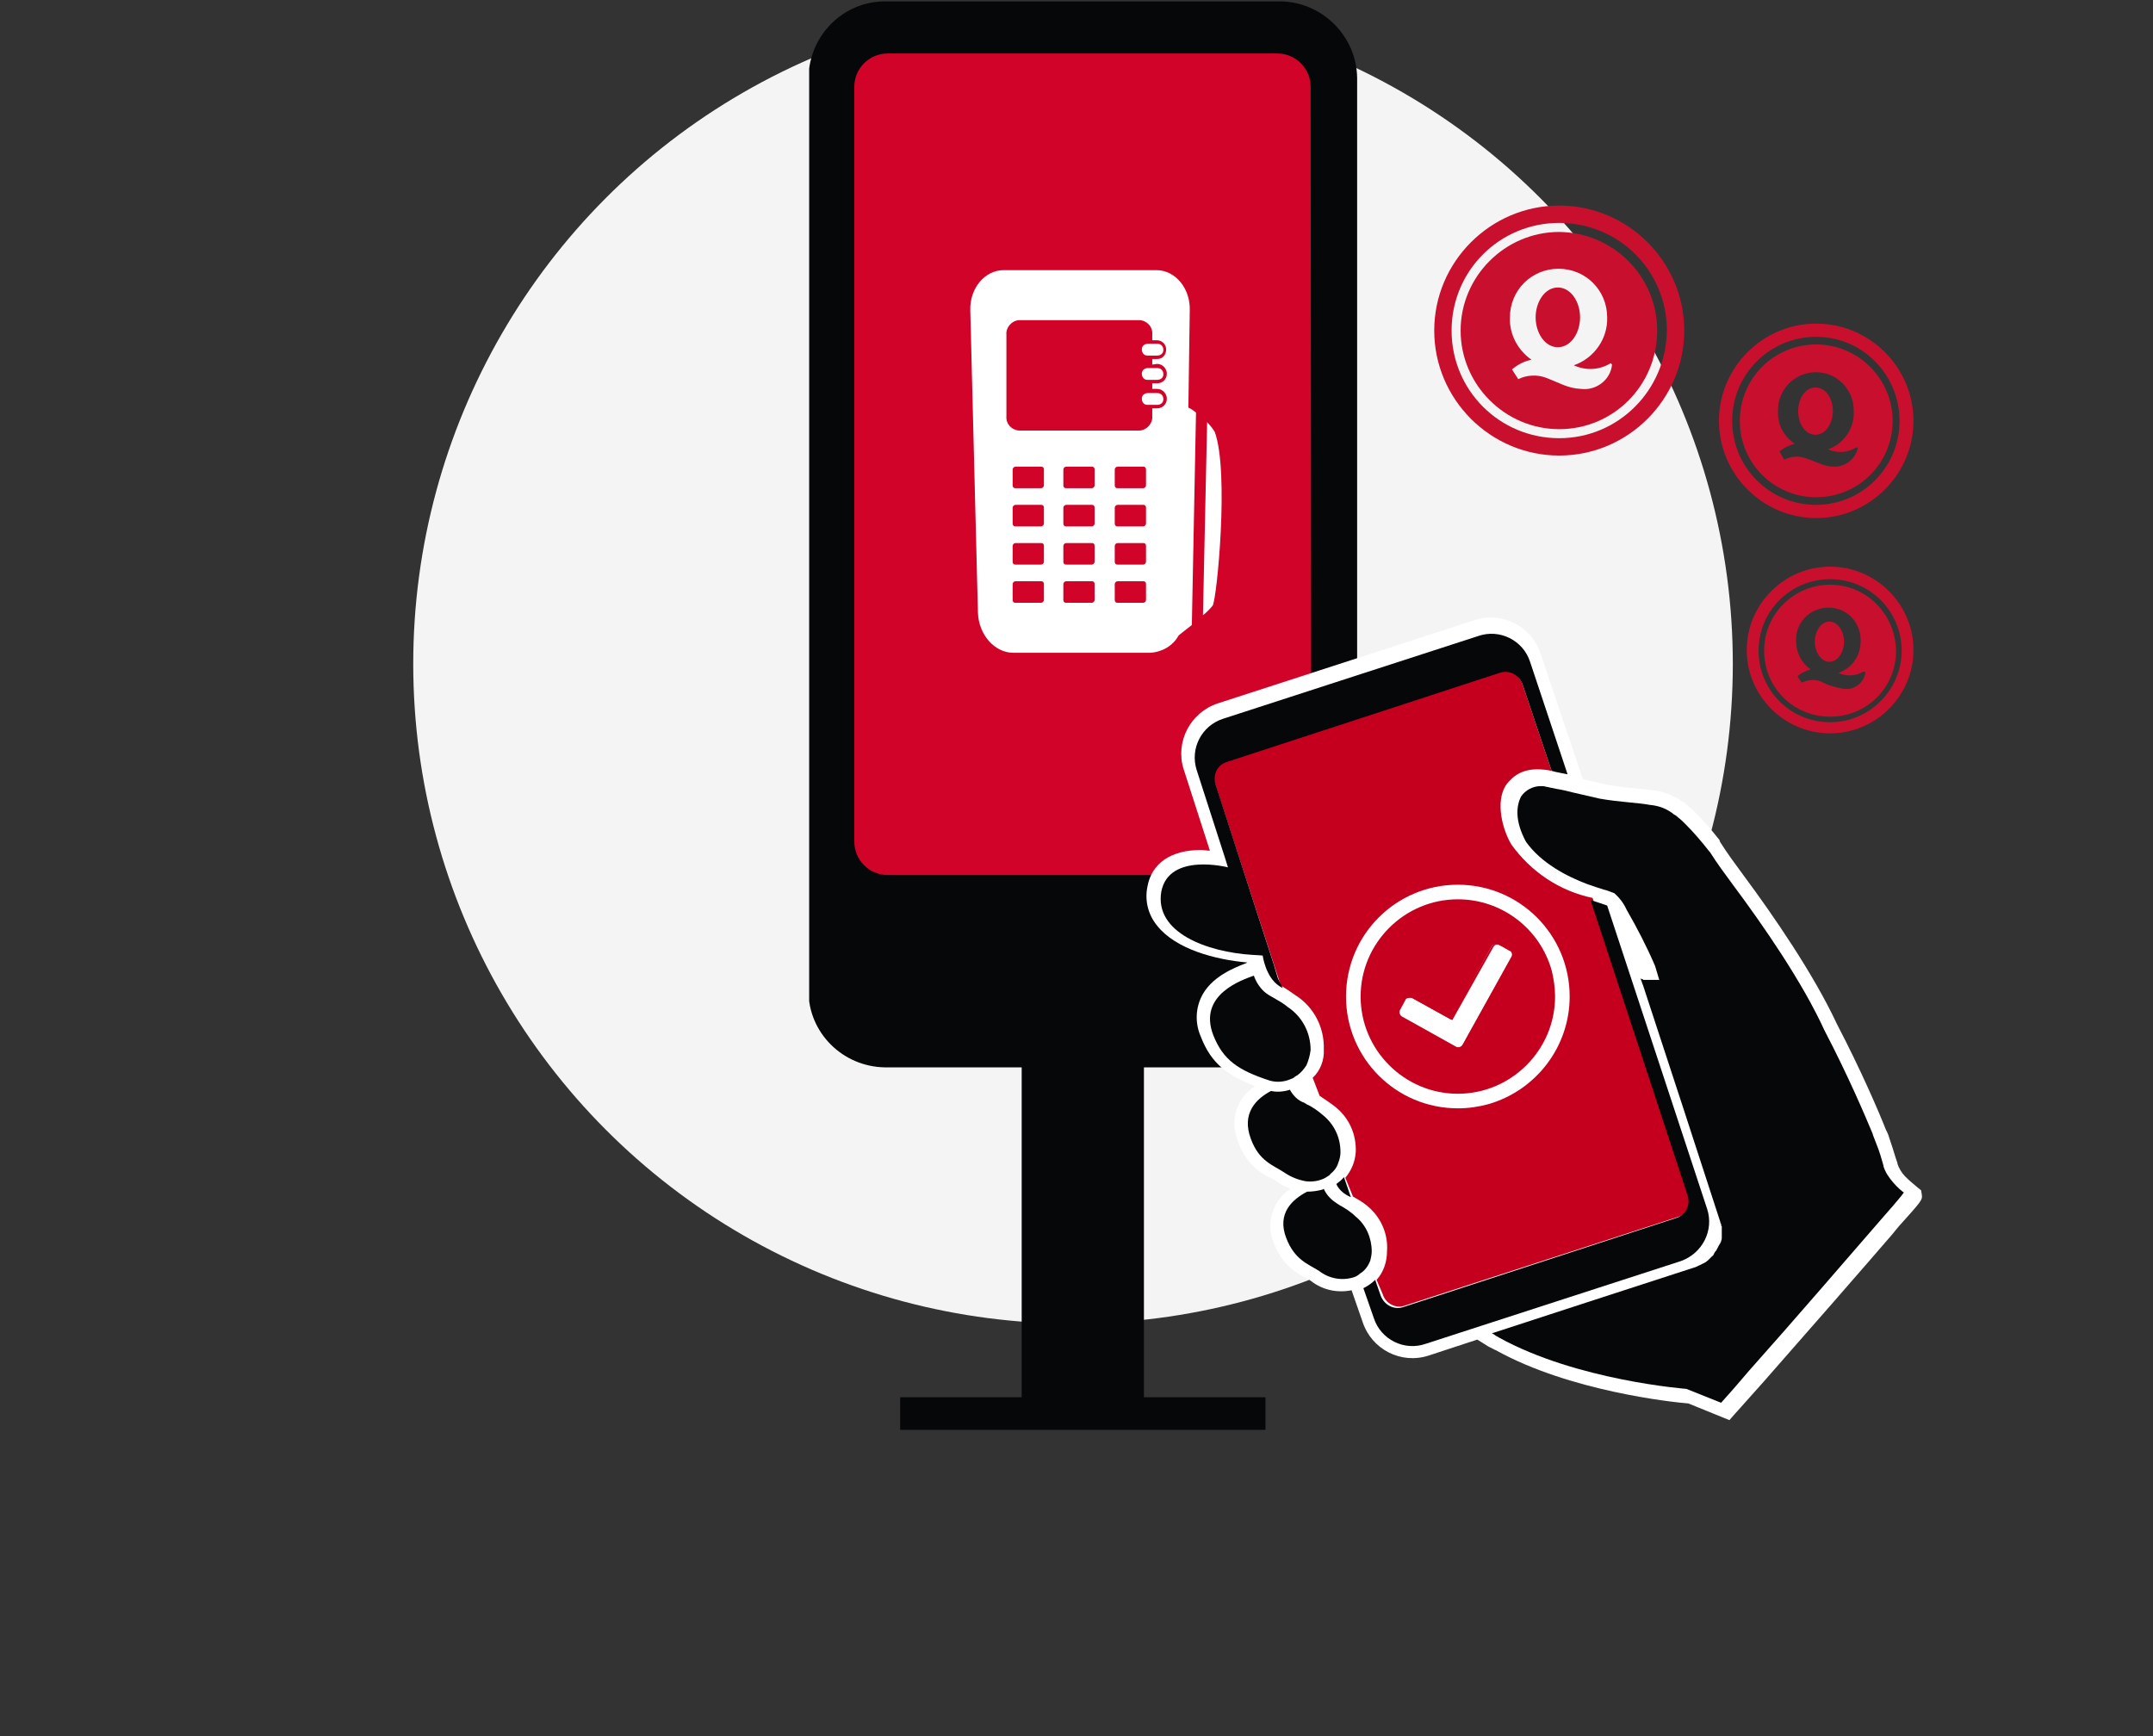
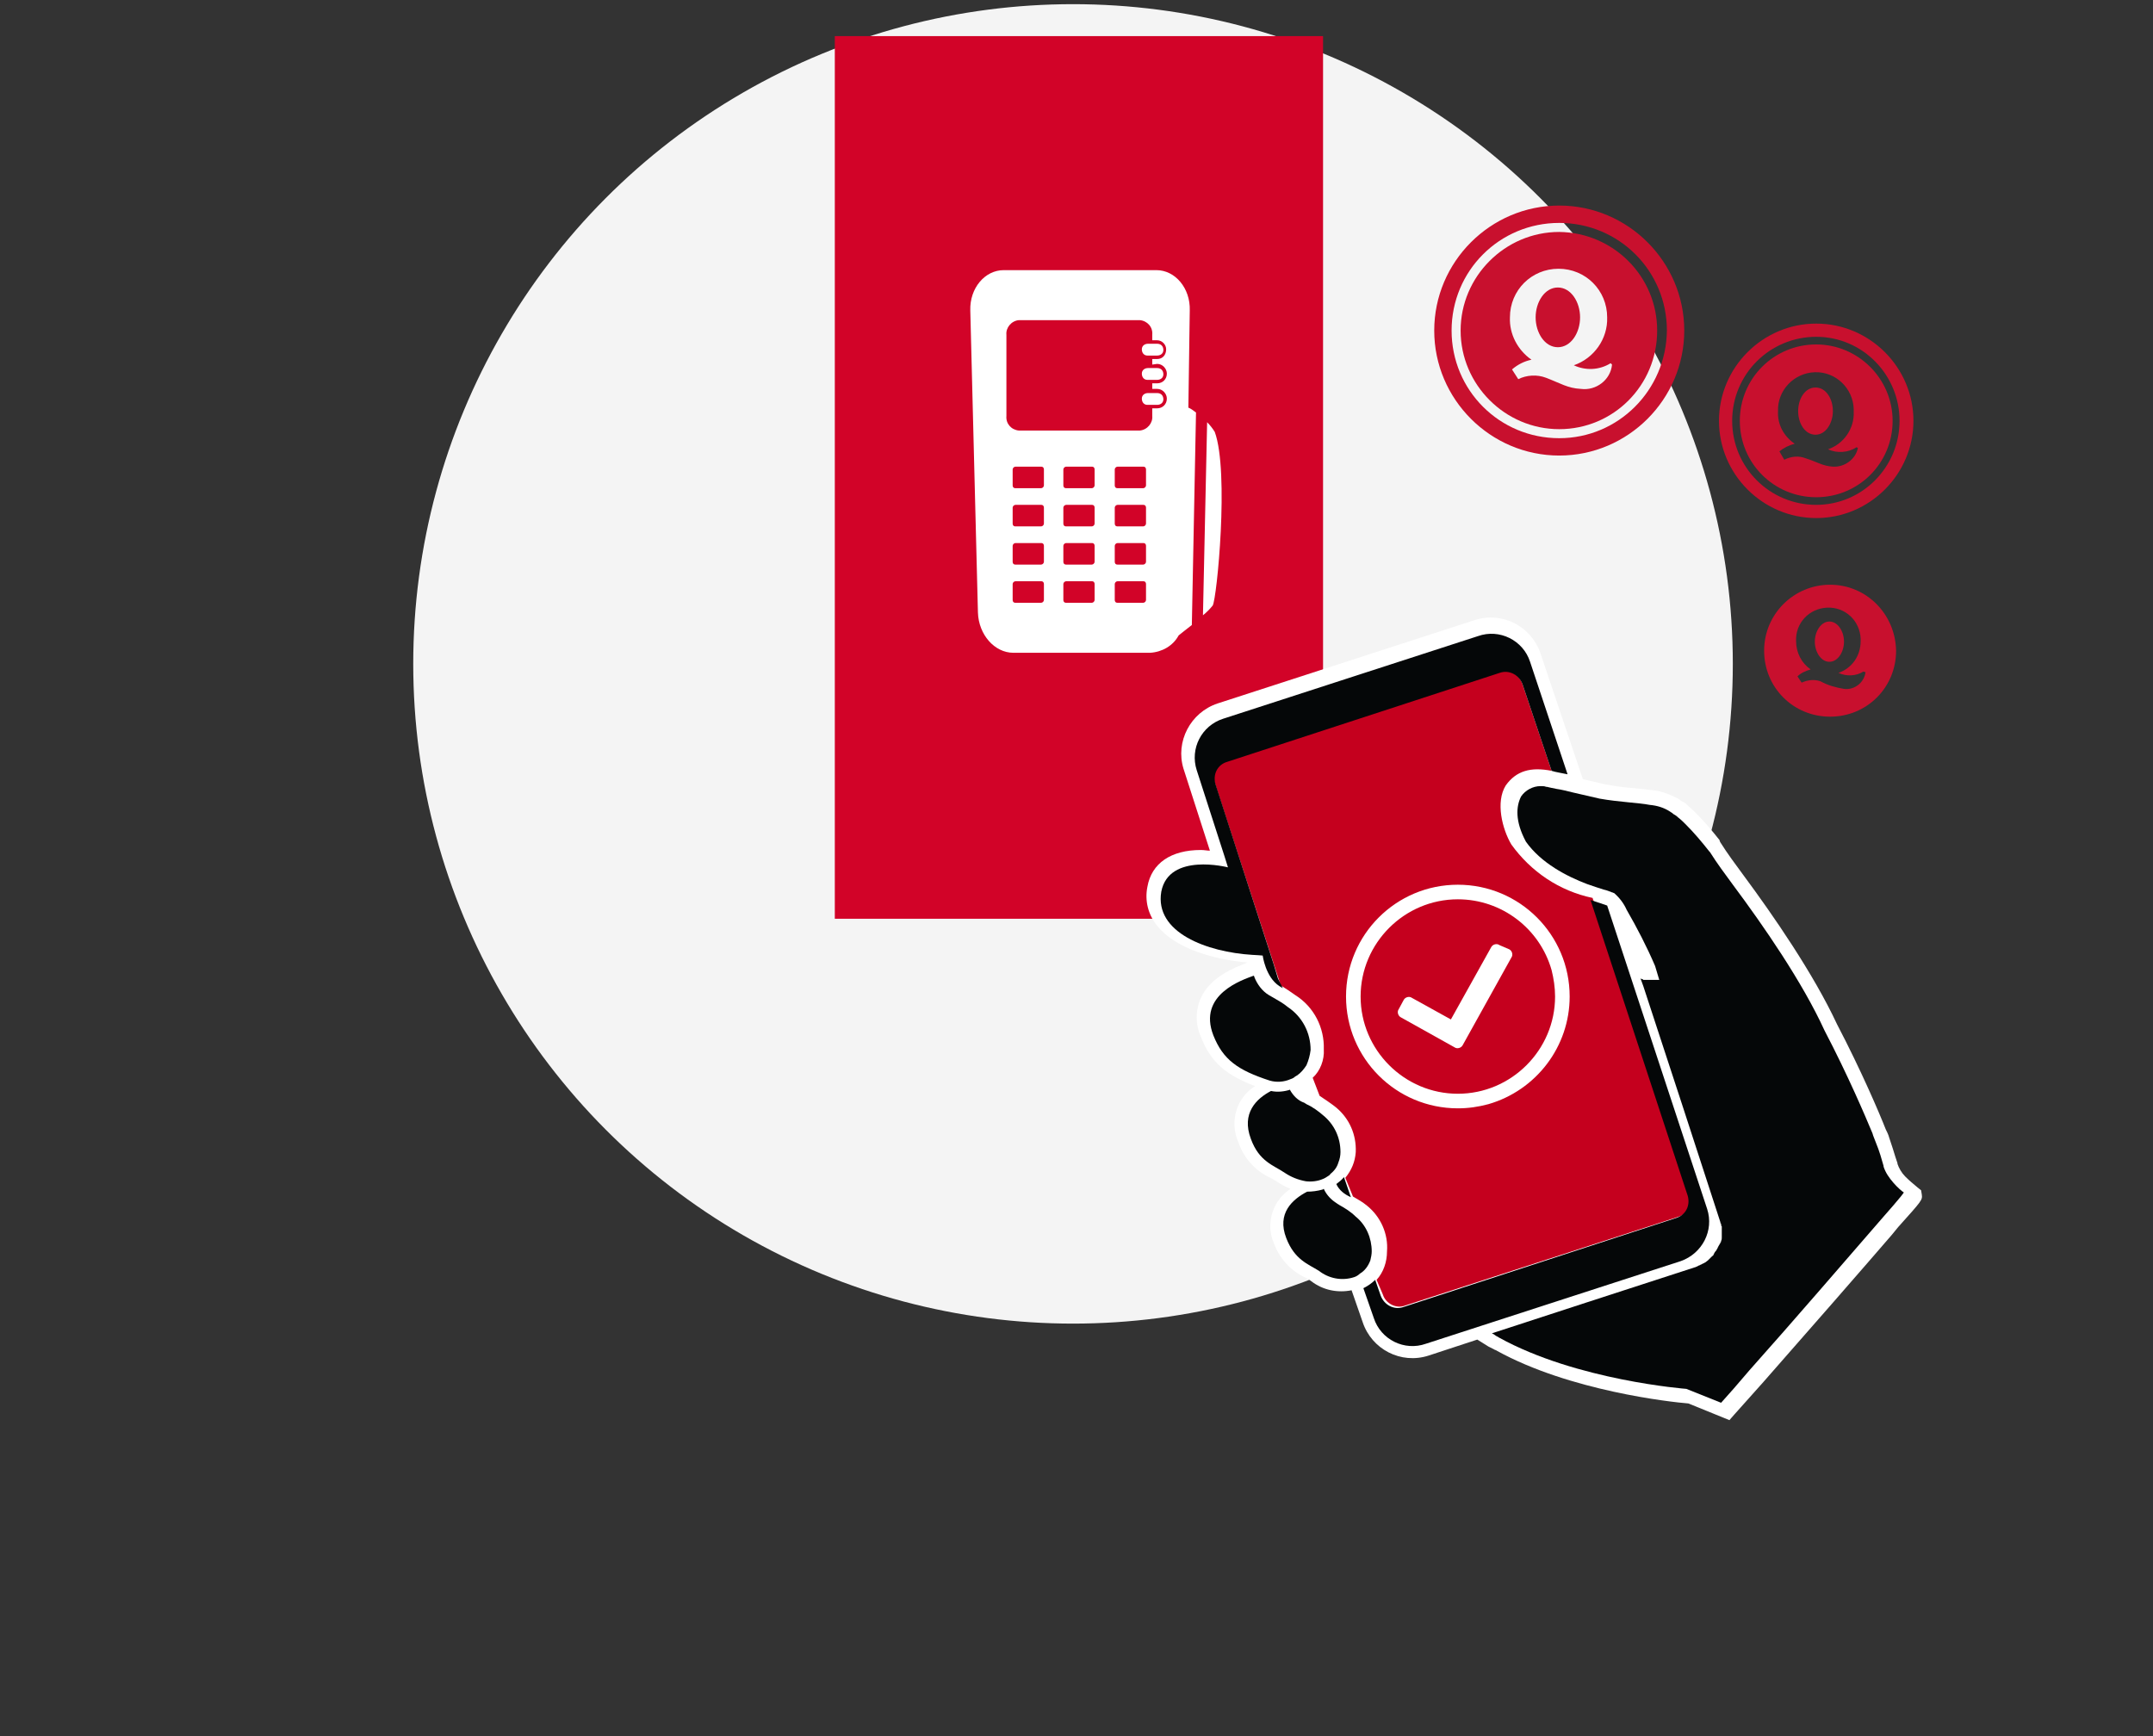
<svg xmlns="http://www.w3.org/2000/svg" xmlns:xlink="http://www.w3.org/1999/xlink" version="1.1" id="Layer_1" x="0px" y="0px" viewBox="0 0 310 250" style="enable-background:new 0 0 310 250;" xml:space="preserve">
  <rect x="0" y="0" width="310" height="250" fill="#333333" stroke="none" />
  <style type="text/css">
	.st0{fill:#F4F4F4;}
	.st1{fill:#D20328;}
	.st2{clip-path:url(#SVGID_00000160192090759972496670000003507431962389680269_);}
	.st3{fill:#050708;}
	.st4{fill:#FFFFFF;}
	.st5{fill:#C5001E;}
	.st6{clip-path:url(#SVGID_00000094620415217225714750000006951762497045394329_);}
	.st7{fill:#C8102E;}
	.st8{clip-path:url(#SVGID_00000093880754158127558020000017760947020043484821_);}
	.st9{clip-path:url(#SVGID_00000107565344551615255930000015906144298146360999_);}
</style>
  <circle id="Ellipse_26" class="st0" cx="154.5" cy="95.6" r="95" />
  <rect id="Rectangle_1859" x="120.2" y="5.2" class="st1" width="70.3" height="127.1" />
  <g id="Group_2351" transform="translate(60.608)">
    <g>
      <g>
        <defs>
          <rect id="SVGID_1_" x="55.9" y="-24.4" width="160.3" height="230.3" />
        </defs>
        <clipPath id="SVGID_00000028284569866693857960000005940242799271560639_">
          <use xlink:href="#SVGID_1_" style="overflow:visible;" />
        </clipPath>
        <g id="Group_2337" style="clip-path:url(#SVGID_00000028284569866693857960000005940242799271560639_);">
-           <path id="Path_3631" class="st3" d="M123.8,0.2h-57c-6,0-10.9,4.9-11,11v131.5c0,6,4.9,10.9,11,11h19.7v47.5H69v4.8h52.6v-4.8      h-17.5v-47.5h19.7c6,0,10.9-4.9,11-11V11.2C134.7,5.2,129.8,0.3,123.8,0.2 M128.2,121.2c0,2.7-2.2,4.8-4.8,4.8H67.2      c-2.7,0-4.8-2.2-4.8-4.8V12.5c0-2.7,2.2-4.8,4.8-4.8h56.1c2.7,0,4.8,2.2,4.8,4.8L128.2,121.2z" />
          <path id="Path_3632" class="st4" d="M114,87.2c-0.4,0.5-0.9,1-1.4,1.4l0.6-27.8c0.4,0.4,0.8,0.9,1.1,1.4      C116.4,67.9,114.6,86.3,114,87.2 M111.6,59.4L111,90c-0.8,0.6-1.5,1.2-1.9,1.5c-0.8,1.5-2.4,2.4-4.1,2.5H85.3      c-2.7,0-5-2.6-5.1-5.8l-1.1-43.5c-0.1-3.2,2.1-5.8,4.8-5.8h22c2.7,0,4.9,2.6,4.8,5.8l-0.2,14C110.8,58.8,111.2,59.1,111.6,59.4       M89.7,84.1c0-0.2-0.1-0.4-0.4-0.4h-3.7c-0.2,0-0.4,0.2-0.4,0.4v2.3c0,0.2,0.1,0.4,0.4,0.4h3.7c0.2,0,0.4-0.2,0.4-0.4V84.1z       M89.7,78.6c0-0.2-0.1-0.4-0.4-0.4h-3.7c-0.2,0-0.4,0.2-0.4,0.4v2.3c0,0.2,0.1,0.4,0.4,0.4h3.7c0.2,0,0.4-0.2,0.4-0.4V78.6z       M89.7,73.1c0-0.2-0.1-0.4-0.4-0.4h-3.7c-0.2,0-0.4,0.2-0.4,0.4v2.3c0,0.2,0.1,0.4,0.4,0.4h3.7c0.2,0,0.4-0.2,0.4-0.4V73.1z       M89.7,67.6c0-0.2-0.1-0.4-0.4-0.4h-3.7c-0.2,0-0.4,0.2-0.4,0.4v2.3c0,0.2,0.1,0.4,0.4,0.4h3.7c0.2,0,0.4-0.2,0.4-0.4V67.6z       M97,84.1c0-0.2-0.1-0.4-0.4-0.4h-3.7c-0.2,0-0.4,0.2-0.4,0.4v2.3c0,0.2,0.1,0.4,0.4,0.4h3.7c0.2,0,0.4-0.2,0.4-0.4V84.1z       M97,78.6c0-0.2-0.1-0.4-0.4-0.4h-3.7c-0.2,0-0.4,0.2-0.4,0.4v2.3c0,0.2,0.1,0.4,0.4,0.4h3.7c0.2,0,0.4-0.2,0.4-0.4V78.6z       M97,73.1c0-0.2-0.1-0.4-0.4-0.4h-3.7c-0.2,0-0.4,0.2-0.4,0.4v2.3c0,0.2,0.1,0.4,0.4,0.4h3.7c0.2,0,0.4-0.2,0.4-0.4V73.1z       M97,67.6c0-0.2-0.1-0.4-0.4-0.4h-3.7c-0.2,0-0.4,0.2-0.4,0.4v2.3c0,0.2,0.1,0.4,0.4,0.4h3.7c0.2,0,0.4-0.2,0.4-0.4V67.6z       M104.4,84.1c0-0.2-0.1-0.4-0.4-0.4h-3.7c-0.2,0-0.4,0.2-0.4,0.4v2.3c0,0.2,0.1,0.4,0.4,0.4h3.7c0.2,0,0.4-0.2,0.4-0.4V84.1z       M104.4,78.6c0-0.2-0.1-0.4-0.4-0.4h-3.7c-0.2,0-0.4,0.2-0.4,0.4v2.3c0,0.2,0.1,0.4,0.4,0.4h3.7c0.2,0,0.4-0.2,0.4-0.4V78.6z       M104.4,73.1c0-0.2-0.1-0.4-0.4-0.4h-3.7c-0.2,0-0.4,0.2-0.4,0.4v2.3c0,0.2,0.1,0.4,0.4,0.4h3.7c0.2,0,0.4-0.2,0.4-0.4V73.1z       M104.4,67.6c0-0.2-0.1-0.4-0.4-0.4h-3.7c-0.2,0-0.4,0.2-0.4,0.4v2.3c0,0.2,0.1,0.4,0.4,0.4h3.7c0.2,0,0.4-0.2,0.4-0.4V67.6z       M105.3,52.5v-0.8h0.7c0.8,0,1.3-0.6,1.3-1.4c0-0.7-0.6-1.3-1.3-1.3h-0.7v-0.8c0.1-1.1-0.7-2-1.8-2.1H86.1      c-1.1,0.1-1.9,1.1-1.8,2.1v11.7c-0.1,1.1,0.7,2,1.8,2.1h17.4c1.1-0.1,1.9-1.1,1.8-2.1v-1.1h0.7c0.8,0,1.4-0.6,1.4-1.4      c0-0.7-0.6-1.4-1.4-1.4h-0.7v-0.8h0.7c0.8,0,1.4-0.6,1.4-1.4c0-0.7-0.6-1.4-1.4-1.4L105.3,52.5z" />
          <path id="Path_3633" class="st4" d="M106,49.5h-1.3c-0.5,0-0.9,0.3-0.9,0.8s0.3,0.9,0.8,0.9h0.1h1.3c0.5,0,0.9-0.3,0.9-0.8      S106.6,49.5,106,49.5L106,49.5" />
          <path id="Path_3634" class="st4" d="M106,53h-1.3c-0.5,0-0.9,0.3-0.9,0.8s0.3,0.9,0.8,0.9h0.1h1.3c0.5,0,0.9-0.3,0.9-0.8      S106.6,53,106,53L106,53" />
          <path id="Path_3635" class="st4" d="M106,56.6h-1.3c-0.5,0-0.9,0.3-0.9,0.8s0.3,0.9,0.8,0.9h0.1h1.3c0.5,0,0.9-0.3,0.9-0.8      S106.6,56.6,106,56.6L106,56.6" />
          <path id="Path_3636" class="st4" d="M216.1,172l-0.1-0.6l-0.5-0.4c-0.6-0.5-1.2-1-1.7-1.5l-0.1-0.1c-0.5-0.5-0.9-1.2-1.1-1.8      v-0.1c-0.1-0.3-0.2-0.6-0.3-0.9c-0.2-0.7-0.5-1.6-0.9-2.8c-0.1-0.4-0.3-0.8-0.5-1.2c-0.9-2.3-3.5-8.4-7-15.1      c-3.4-7.3-9.2-15.7-13.5-21.5c-1.1-1.5-2.3-3.1-3.3-4.7l-0.1-0.2V121c-1.1-1.4-2.3-2.8-3.6-4.1c-0.4-0.4-0.8-0.7-1.2-1.1      c-0.2-0.2-0.4-0.3-0.6-0.4l-0.2-0.1l-0.1-0.1c-0.1-0.1-0.2-0.1-0.3-0.2l-0.4-0.2l0,0c-1-0.5-2.1-0.9-3.2-1      c-0.7-0.1-1.6-0.2-2.7-0.3c-1.4-0.1-2.9-0.3-4.4-0.6l-3-0.7l-6.1-18.1c-1.3-3.9-5.5-6.1-9.5-4.8l-37,12      c-3.9,1.3-6.1,5.5-4.9,9.4l3.8,11.8c-0.4,0-0.8-0.1-1.3-0.1c-4.3,0-7.1,1.9-7.7,5.3c-0.4,2,0.1,4,1.4,5.6      c2.7,3.4,8.4,4.9,13,5.3l-0.2,0.1c-1.5,0.6-5.1,1.9-6.5,5c-0.8,1.8-0.8,3.8,0,5.6c1.5,3.9,3.9,5.6,7.8,7.1      c-2.7,1.7-3.7,5.1-2.4,8.1c0.8,2.3,2.5,4.2,4.8,5.2c0.3,0.2,0.6,0.3,0.8,0.5c0.6,0.4,1.2,0.7,1.9,1c-2.6,1.7-3.6,5-2.4,7.8      c0.8,2.2,2.4,4,4.6,5c0.3,0.1,0.5,0.3,0.8,0.5c1.7,1.3,3.8,1.7,5.8,1.3l1.6,4.6c1.3,3.9,5.5,6.1,9.5,4.8l7-2.3l1.6,1      c0.2,0.1,0.4,0.2,0.6,0.3l0.2,0.1c0.1,0.1,0.3,0.1,0.4,0.2c10.5,5.8,25.1,7.4,27.6,7.6l5.9,2.4l0.7-0.8c1-1.1,2.4-2.7,4.2-4.7      c5.9-6.7,14.8-16.9,18.5-21.2l0,0l0.9-1.1C216.2,172.8,216.2,172.8,216.1,172" />
          <path id="Path_3637" class="st5" d="M157,121.6c-1.3-2.2-2.3-6.1-0.8-8.5c1.5-2.1,3.6-2.7,6.6-2.1l-4.2-12.5      c-0.5-1.4-1.9-2.2-3.3-1.8l-39.4,12.8c-1.3,0.4-2.1,1.9-1.6,3.2l9.5,29.2c0.5,0.3,1.7,1.1,2.1,1.4c2.7,1.7,4.2,4.7,4.1,7.8      c0.1,1.5-0.5,3.1-1.6,4.1l1,2.6c0.6,0.4,1.8,1.2,2.4,1.7c1.9,1.6,2.9,3.9,2.8,6.4c-0.1,1.4-0.6,2.6-1.5,3.7l1.1,2.7      c0.7,0.4,1.4,0.8,2,1.3c2,1.6,3.1,4.1,2.9,6.6c0,1.5-0.5,3-1.5,4.1l0.9,2.1c0.4,1.3,1.9,2.1,3.2,1.6l39.4-12.8      c1.3-0.4,2.1-1.9,1.6-3.2l-14-42.7C163.9,128.3,159.8,125.5,157,121.6" />
          <path id="Path_3638" class="st3" d="M119.7,137.5c0.4,0,1.4,0.1,1.5,0.1c0,0,0.4,3.1,2.4,4.4c0.2,0.1,0.3,0.2,0.5,0.3l-0.7-1.4      l-0.6-2l-8.4-26c-0.4-1.4,0.3-2.8,1.7-3.2l0,0l39.2-12.8c1.4-0.5,2.8,0.3,3.3,1.6l4.2,12.5c0.6,0.2,1.4,0.3,2.3,0.5l-5.4-16.2      c-1-3.1-4.4-4.8-7.5-3.7l-36.7,11.9c-3.1,1-4.8,4.3-3.8,7.4l4,12.4l0.5,1.6c0,0-8.5-2.2-9.6,3.5      C105.6,134.3,113.2,137.1,119.7,137.5" />
          <path id="Path_3639" class="st3" d="M133.9,172.4l-1-2.9c-0.3,0.4-0.7,0.7-1.1,1C132.2,171.4,133,172,133.9,172.4" />
          <path id="Path_3640" class="st3" d="M185.2,174.1l-14.4-43.7c-0.6-0.2-1.4-0.5-2.4-0.8l14,42.6c0.4,1.4-0.3,2.8-1.7,3.2      l-39.2,12.8c-1.4,0.5-2.8-0.3-3.3-1.6l0,0l0,0l-0.8-2.3c-0.5,0.5-1.1,0.9-1.7,1.2l1.5,4.3c1,3.1,4.4,4.8,7.5,3.7l36.7-11.9      C184.5,180.5,186.2,177.2,185.2,174.1L185.2,174.1" />
          <path id="Path_3641" class="st3" d="M136.7,181.5c0.1-0.4,0.2-0.9,0.2-1.3c0-1.9-0.8-3.8-2.3-5c-0.7-0.7-1.5-1.2-2.4-1.7      c-0.1-0.1-0.2-0.1-0.3-0.2c-0.8-0.5-1.5-1.2-1.9-2.1c-0.1,0-0.1,0.1-0.2,0.1c-0.7,0.2-1.5,0.3-2.2,0.3c-2.1,1.1-4.4,3.1-3,6.7      c1.2,3.1,3.1,3.7,4.7,4.7c1.4,1.1,3.3,1.5,5.1,0.9c0.3-0.1,0.6-0.3,0.8-0.5C135.9,183,136.4,182.3,136.7,181.5" />
          <path id="Path_3642" class="st3" d="M127.4,170.1c0.8,0.1,1.7,0,2.4-0.3c0.3-0.1,0.6-0.3,0.9-0.5c0.1-0.1,0.2-0.1,0.2-0.2      c0.6-0.5,1-1,1.2-1.7c0.2-0.5,0.3-1,0.3-1.5c0-2.1-0.9-4-2.5-5.3c-0.7-0.6-1.5-1.2-2.4-1.6c-0.1-0.1-0.2-0.1-0.3-0.2      c-0.9-0.3-1.6-1-2.1-1.9h0.1c-0.9,0.3-1.9,0.4-2.8,0.2c-2.1,1.1-4.3,3.2-2.9,6.9c1.2,3.3,3.3,3.8,4.9,4.9      C125.3,169.5,126.3,169.9,127.4,170.1" />
          <path id="Path_3643" class="st3" d="M122.2,155.6c1,0.3,2.1,0.2,3-0.2c0.3-0.1,0.5-0.2,0.7-0.4c0.1,0,0.1-0.1,0.2-0.1      c0.6-0.4,1-0.9,1.4-1.5c0.3-0.7,0.5-1.4,0.6-2.2c0-2.5-1.2-4.8-3.3-6.2c-0.6-0.5-1.3-0.9-2-1.3c-0.2-0.1-0.5-0.3-0.7-0.4      c-1-0.6-1.7-1.6-2.1-2.6c0-0.1,0-0.1-0.1-0.2c-1.6,0.6-8.1,2.7-5.8,8.6C115.5,152.6,117.6,154.1,122.2,155.6" />
-           <path id="Path_3644" class="st3" d="M212,170.3c-0.6-0.7-1.1-1.4-1.4-2.3v-0.1c-0.3-1-0.5-1.9-1.2-3.6c-0.1-0.3-0.3-0.7-0.4-1.1      c-1-2.4-3.5-8.3-6.9-14.8c-3.2-7-8.8-15.1-13.2-21c-1.1-1.5-2.3-3.1-3.3-4.7l-0.1-0.1c-1.1-1.4-2.2-2.7-3.4-3.9      c-0.3-0.3-0.7-0.7-1.1-1c-0.2-0.2-0.5-0.4-0.7-0.5l-0.1-0.1c-0.1-0.1-0.2-0.1-0.3-0.2l0,0c-0.9-0.6-1.9-0.9-3-1      c-1.5-0.3-4.4-0.4-7.2-0.9l-3.9-0.9c-0.8-0.2-1.6-0.4-2.3-0.5c-0.5-0.1-1-0.2-1.4-0.3H162l0,0l0,0c-0.2-0.1-0.5-0.1-0.8-0.1      c-1.1,0-2.2,0.6-2.8,1.5c-0.7,1.4-0.9,3.5,0.7,6.5c2.2,3.1,5.9,5,8.8,6.1c0.9,0.3,1.7,0.6,2.4,0.8c0.5,0.1,0.9,0.3,1.2,0.4      c0.1,0,0.2,0.1,0.3,0.1c0.8,0.7,1.4,1.5,1.8,2.4c1.5,2.6,2.9,5.3,4.1,8.1l0.6,2c-0.1,0-0.3,0-0.4,0l0,0h-0.1l0,0h-0.1l0,0h-0.1      h-0.1h-0.1h-0.1h-0.1h-0.1H177h-0.1h-0.1h-0.1h-0.1h-0.1h-0.1h-0.1h-0.1h-0.1c0,0,0,0-0.1,0l-0.1-0.1h-0.1      c-0.1,0-0.1-0.1-0.2-0.1l0.4,1.1l5.7,17.4l5.4,16.6c0,0.1,0,0.2,0.1,0.2c0,0,0,0,0,0.1s0,0.2,0.1,0.3c0,0.1,0,0.2,0,0.3l0,0      c0,0.1,0,0.2,0,0.2l0,0c0,0.1,0,0.2,0,0.2l0,0c0,0.1,0,0.2,0,0.2l0,0v0.3c0,0.1,0,0.2,0,0.2l0,0v0.2l0,0c0,0.2,0,0.3-0.1,0.5      l0,0c0,0.1,0,0.2-0.1,0.2l0,0c0,0.1,0,0.2-0.1,0.2l0,0c0,0.1,0,0.1-0.1,0.2l0,0c0,0.1-0.1,0.1-0.1,0.2l0,0      c0,0.1-0.1,0.1-0.1,0.2l0,0c0,0.1-0.1,0.1-0.1,0.2l0,0c-0.1,0.2-0.2,0.3-0.3,0.4l0,0c0,0.1-0.1,0.1-0.1,0.2l0,0      c0,0.1-0.1,0.1-0.1,0.2l0,0c0,0.1-0.1,0.1-0.2,0.2l0,0c-0.1,0.1-0.1,0.1-0.2,0.2l0,0c-0.1,0.1-0.1,0.1-0.2,0.2l0,0      c-0.1,0.1-0.1,0.1-0.2,0.2l0,0c-0.1,0.1-0.3,0.2-0.4,0.3l0,0c-0.1,0-0.1,0.1-0.2,0.1l0,0c-0.1,0-0.1,0.1-0.2,0.1l0,0      c-0.1,0-0.1,0.1-0.2,0.1l0,0c-0.1,0-0.1,0.1-0.2,0.1l0,0c-0.1,0-0.2,0.1-0.2,0.1l0,0c-0.1,0-0.2,0.1-0.2,0.1l0,0      c-0.1,0-0.2,0.1-0.3,0.1l-15.4,5l-13.8,4.5c0.2,0.1,0.4,0.2,0.5,0.3s0.4,0.2,0.5,0.3c11.2,6.2,27,7.4,27,7.4l5,2      c1-1.1,2.5-2.8,4.1-4.7c5.9-6.6,14.6-16.7,19.2-22l0,0c0,0,3.1-3.5,3-3.6C213.3,171.6,212.6,171,212,170.3" />
+           <path id="Path_3644" class="st3" d="M212,170.3c-0.6-0.7-1.1-1.4-1.4-2.3v-0.1c-0.3-1-0.5-1.9-1.2-3.6c-0.1-0.3-0.3-0.7-0.4-1.1      c-1-2.4-3.5-8.3-6.9-14.8c-3.2-7-8.8-15.1-13.2-21c-1.1-1.5-2.3-3.1-3.3-4.7l-0.1-0.1c-1.1-1.4-2.2-2.7-3.4-3.9      c-0.3-0.3-0.7-0.7-1.1-1c-0.2-0.2-0.5-0.4-0.7-0.5l-0.1-0.1c-0.1-0.1-0.2-0.1-0.3-0.2l0,0c-0.9-0.6-1.9-0.9-3-1      c-1.5-0.3-4.4-0.4-7.2-0.9l-3.9-0.9c-0.8-0.2-1.6-0.4-2.3-0.5c-0.5-0.1-1-0.2-1.4-0.3H162l0,0l0,0c-0.2-0.1-0.5-0.1-0.8-0.1      c-1.1,0-2.2,0.6-2.8,1.5c-0.7,1.4-0.9,3.5,0.7,6.5c2.2,3.1,5.9,5,8.8,6.1c0.9,0.3,1.7,0.6,2.4,0.8c0.5,0.1,0.9,0.3,1.2,0.4      c0.1,0,0.2,0.1,0.3,0.1c0.8,0.7,1.4,1.5,1.8,2.4c1.5,2.6,2.9,5.3,4.1,8.1l0.6,2c-0.1,0-0.3,0-0.4,0l0,0h-0.1l0,0h-0.1l0,0h-0.1      h-0.1h-0.1h-0.1h-0.1h-0.1H177h-0.1h-0.1h-0.1h-0.1h-0.1h-0.1h-0.1h-0.1h-0.1c0,0,0,0-0.1,0l-0.1-0.1h-0.1      c-0.1,0-0.1-0.1-0.2-0.1l0.4,1.1l5.7,17.4l5.4,16.6c0,0.1,0,0.2,0.1,0.2c0,0,0,0,0,0.1s0,0.2,0.1,0.3c0,0.1,0,0.2,0,0.3l0,0      c0,0.1,0,0.2,0,0.2l0,0c0,0.1,0,0.2,0,0.2l0,0c0,0.1,0,0.2,0,0.2l0,0v0.3c0,0.1,0,0.2,0,0.2l0,0v0.2l0,0c0,0.2,0,0.3-0.1,0.5      l0,0c0,0.1,0,0.2-0.1,0.2l0,0c0,0.1,0,0.2-0.1,0.2l0,0c0,0.1,0,0.1-0.1,0.2l0,0c0,0.1-0.1,0.1-0.1,0.2l0,0      c0,0.1-0.1,0.1-0.1,0.2l0,0c0,0.1-0.1,0.1-0.1,0.2l0,0c-0.1,0.2-0.2,0.3-0.3,0.4l0,0c0,0.1-0.1,0.1-0.1,0.2l0,0      c0,0.1-0.1,0.1-0.1,0.2l0,0c0,0.1-0.1,0.1-0.2,0.2l0,0c-0.1,0.1-0.1,0.1-0.2,0.2c-0.1,0.1-0.1,0.1-0.2,0.2l0,0      c-0.1,0.1-0.1,0.1-0.2,0.2l0,0c-0.1,0.1-0.3,0.2-0.4,0.3l0,0c-0.1,0-0.1,0.1-0.2,0.1l0,0c-0.1,0-0.1,0.1-0.2,0.1l0,0      c-0.1,0-0.1,0.1-0.2,0.1l0,0c-0.1,0-0.1,0.1-0.2,0.1l0,0c-0.1,0-0.2,0.1-0.2,0.1l0,0c-0.1,0-0.2,0.1-0.2,0.1l0,0      c-0.1,0-0.2,0.1-0.3,0.1l-15.4,5l-13.8,4.5c0.2,0.1,0.4,0.2,0.5,0.3s0.4,0.2,0.5,0.3c11.2,6.2,27,7.4,27,7.4l5,2      c1-1.1,2.5-2.8,4.1-4.7c5.9-6.6,14.6-16.7,19.2-22l0,0c0,0,3.1-3.5,3-3.6C213.3,171.6,212.6,171,212,170.3" />
          <path id="Path_3645" class="st4" d="M156.7,136.7c0.4,0.2,0.6,0.8,0.3,1.2l0,0l-7,12.6c-0.2,0.4-0.8,0.6-1.2,0.3l-7.7-4.3      c-0.4-0.2-0.6-0.8-0.3-1.2l0,0l0.7-1.3c0.2-0.4,0.8-0.6,1.2-0.3l5.6,3.1l0,0l5.8-10.4c0.2-0.4,0.8-0.6,1.2-0.3L156.7,136.7z" />
-           <path id="Path_3646" class="st5" d="M149.3,151.2c-0.2,0-0.4,0-0.5-0.1l-7.7-4.3c-0.5-0.3-0.7-1-0.4-1.5l0.7-1.3      c0.3-0.5,0.9-0.7,1.5-0.4l5.4,3l5.8-10.2c0.3-0.5,0.9-0.7,1.5-0.4l1.4,0.8c0.5,0.3,0.7,0.9,0.4,1.5l0,0l-7,12.6      c-0.1,0.3-0.4,0.4-0.7,0.5C149.5,151.1,149.4,151.2,149.3,151.2 M142.3,143.7c-0.3,0-0.5,0.1-0.6,0.4l-0.7,1.3      c-0.2,0.3-0.1,0.8,0.3,1l0,0l7.7,4.3c0.3,0.2,0.8,0.1,1-0.3l0,0l7-12.6c0.2-0.3,0.1-0.8-0.3-0.9l0,0l-1.4-0.8      c-0.3-0.2-0.7-0.1-0.9,0.3l-5.9,10.5l-0.2-0.1l-5.6-3.1C142.5,143.7,142.4,143.7,142.3,143.7" />
          <path id="Path_3647" class="st4" d="M149.3,159.6c-8.9,0-16.1-7.2-16.1-16.1c0-8.9,7.2-16.1,16.1-16.1c8.9,0,16.1,7.2,16.1,16.1      c0,7.2-4.8,13.5-11.7,15.5C152.2,159.4,150.8,159.6,149.3,159.6 M149.3,129.5c-7.7,0-14,6.3-14,14s6.3,14,14,14s14-6.3,14-14      c0-1.3-0.2-2.6-0.5-3.8C161.1,133.7,155.6,129.5,149.3,129.5" />
        </g>
      </g>
    </g>
  </g>
  <g id="Q-Points" transform="translate(150.608 54)">
    <g>
      <g>
        <defs>
          <rect id="SVGID_00000144306622565884283260000007157518345575010461_" x="55.9" y="-24.4" width="36" height="36" />
        </defs>
        <clipPath id="SVGID_00000096028279374018497200000005595409901787412131_">
          <use xlink:href="#SVGID_00000144306622565884283260000007157518345575010461_" style="overflow:visible;" />
        </clipPath>
        <g id="Group_840" style="clip-path:url(#SVGID_00000096028279374018497200000005595409901787412131_);">
          <path id="Path_1008" class="st7" d="M76.9-8.3c0,2.2-1.3,4.3-3.2,4.3c-1.9,0-3.2-2.1-3.2-4.3s1.3-4.3,3.2-4.3      S76.9-10.5,76.9-8.3" />
          <path id="Path_1009" class="st7" d="M73.9-20.6c-7.8,0-14.2,6.4-14.2,14.2S66.1,7.8,73.9,7.8C81.7,7.8,88,1.5,88-6.4      C88-14.2,81.7-20.5,73.9-20.6 M77,2c-1.9-0.1-2.9-0.8-5-1.6c-1.3-0.5-2.8-0.4-4,0.2l-0.9-1.4c0.8-0.7,1.8-1.2,2.8-1.4      c-2-1.4-3.2-3.7-3.1-6.1c0-3.9,3.1-7,7-7s7,3.1,7,7c0.1,3.1-1.9,5.9-4.8,6.9c1.7,0.8,3.7,0.7,5.3-0.3l0.2,0.2      C81.3,0.7,79.2,2.3,77,2" />
          <path id="Path_1010" class="st7" d="M73.9-24.4c-9.9,0-18,8.1-18,18s8.1,18,18,18s18-8.1,18-18S83.8-24.4,73.9-24.4 M73.9,9.1      c-8.6,0-15.5-6.9-15.5-15.5s6.9-15.5,15.5-15.5S89.4-15,89.4-6.4C89.3,2.2,82.4,9.1,73.9,9.1" />
        </g>
      </g>
    </g>
  </g>
  <g id="Q-Points-2" transform="translate(191.608 71)">
    <g>
      <g>
        <defs>
          <rect id="SVGID_00000046303900655507004550000009650314775678186161_" x="55.9" y="-24.4" width="28" height="28" />
        </defs>
        <clipPath id="SVGID_00000182491254019909572360000002835464725326694794_">
          <use xlink:href="#SVGID_00000046303900655507004550000009650314775678186161_" style="overflow:visible;" />
        </clipPath>
        <g id="Group_840-2" style="clip-path:url(#SVGID_00000182491254019909572360000002835464725326694794_);">
          <path id="Path_1008-2" class="st7" d="M72.3-11.8c0,1.7-1,3.4-2.5,3.4s-2.5-1.6-2.5-3.4s1-3.4,2.5-3.4S72.3-13.6,72.3-11.8" />
          <path id="Path_1009-2" class="st7" d="M69.9-21.4c-6.1,0-11,4.9-11,11s4.9,11,11,11s11-4.9,11-11S75.9-21.4,69.9-21.4 M72.3-3.8      C70.8-3.9,70-4.5,68.4-5c-1-0.4-2.1-0.3-3.1,0.2L64.6-6c0.6-0.5,1.4-0.9,2.2-1.1c-1.6-1.1-2.5-2.8-2.4-4.7      c-0.1-3,2.3-5.5,5.3-5.6s5.5,2.3,5.6,5.3c0,0.1,0,0.2,0,0.4c0.1,2.4-1.4,4.6-3.7,5.4c1.3,0.6,2.9,0.5,4.1-0.3l0.2,0.1      C75.6-4.9,74-3.7,72.3-3.8" />
          <path id="Path_1010-2" class="st7" d="M69.9-24.4c-7.7,0-14,6.3-14,14s6.3,14,14,14s14-6.3,14-14S77.6-24.4,69.9-24.4 M69.9,1.7      c-6.7,0-12.1-5.4-12.1-12.1s5.4-12.1,12.1-12.1s12,5.5,12,12.1C81.9-3.7,76.5,1.7,69.9,1.7" />
        </g>
      </g>
    </g>
  </g>
  <g id="Q-Points-3" transform="translate(195.608 106)">
    <g>
      <g>
        <defs>
          <rect id="SVGID_00000137101597007376536700000011729411939473135779_" x="55.9" y="-24.4" width="24" height="24" />
        </defs>
        <clipPath id="SVGID_00000107549338509872429880000013540612065820602007_">
          <use xlink:href="#SVGID_00000137101597007376536700000011729411939473135779_" style="overflow:visible;" />
        </clipPath>
        <g id="Group_840-3" style="clip-path:url(#SVGID_00000107549338509872429880000013540612065820602007_);">
          <path id="Path_1008-3" class="st7" d="M69.9-13.6c0,1.5-0.9,2.9-2.1,2.9s-2.1-1.4-2.1-2.9s0.9-2.9,2.1-2.9S69.9-15.1,69.9-13.6" />
          <path id="Path_1009-3" class="st7" d="M67.9-21.8c-5.2,0-9.5,4.2-9.5,9.5s4.2,9.5,9.5,9.5s9.5-4.2,9.5-9.5      C77.3-17.6,73.1-21.8,67.9-21.8 M69.9-6.8c-1.2-0.2-2.3-0.5-3.4-1.1c-0.9-0.3-1.8-0.2-2.7,0.2l-0.6-0.9c0.5-0.5,1.2-0.8,1.9-1      C63.8-10.5,63-12,63-13.7c-0.1-2.6,1.9-4.7,4.5-4.8c2.6-0.1,4.7,1.9,4.8,4.5c0,0.1,0,0.2,0,0.3c0,2.1-1.2,3.9-3.2,4.6      c1.1,0.5,2.5,0.5,3.6-0.2L73-9.2C72.8-7.7,71.4-6.6,69.9-6.8" />
-           <path id="Path_1010-3" class="st7" d="M67.9-24.4c-6.6,0-12,5.4-12,12s5.4,12,12,12s12-5.4,12-12S74.5-24.4,67.9-24.4 M67.9-2      c-5.7,0-10.3-4.6-10.3-10.3s4.6-10.3,10.3-10.3S78.2-18,78.2-12.3C78.2-6.7,73.6-2,67.9-2" />
        </g>
      </g>
    </g>
  </g>
</svg>